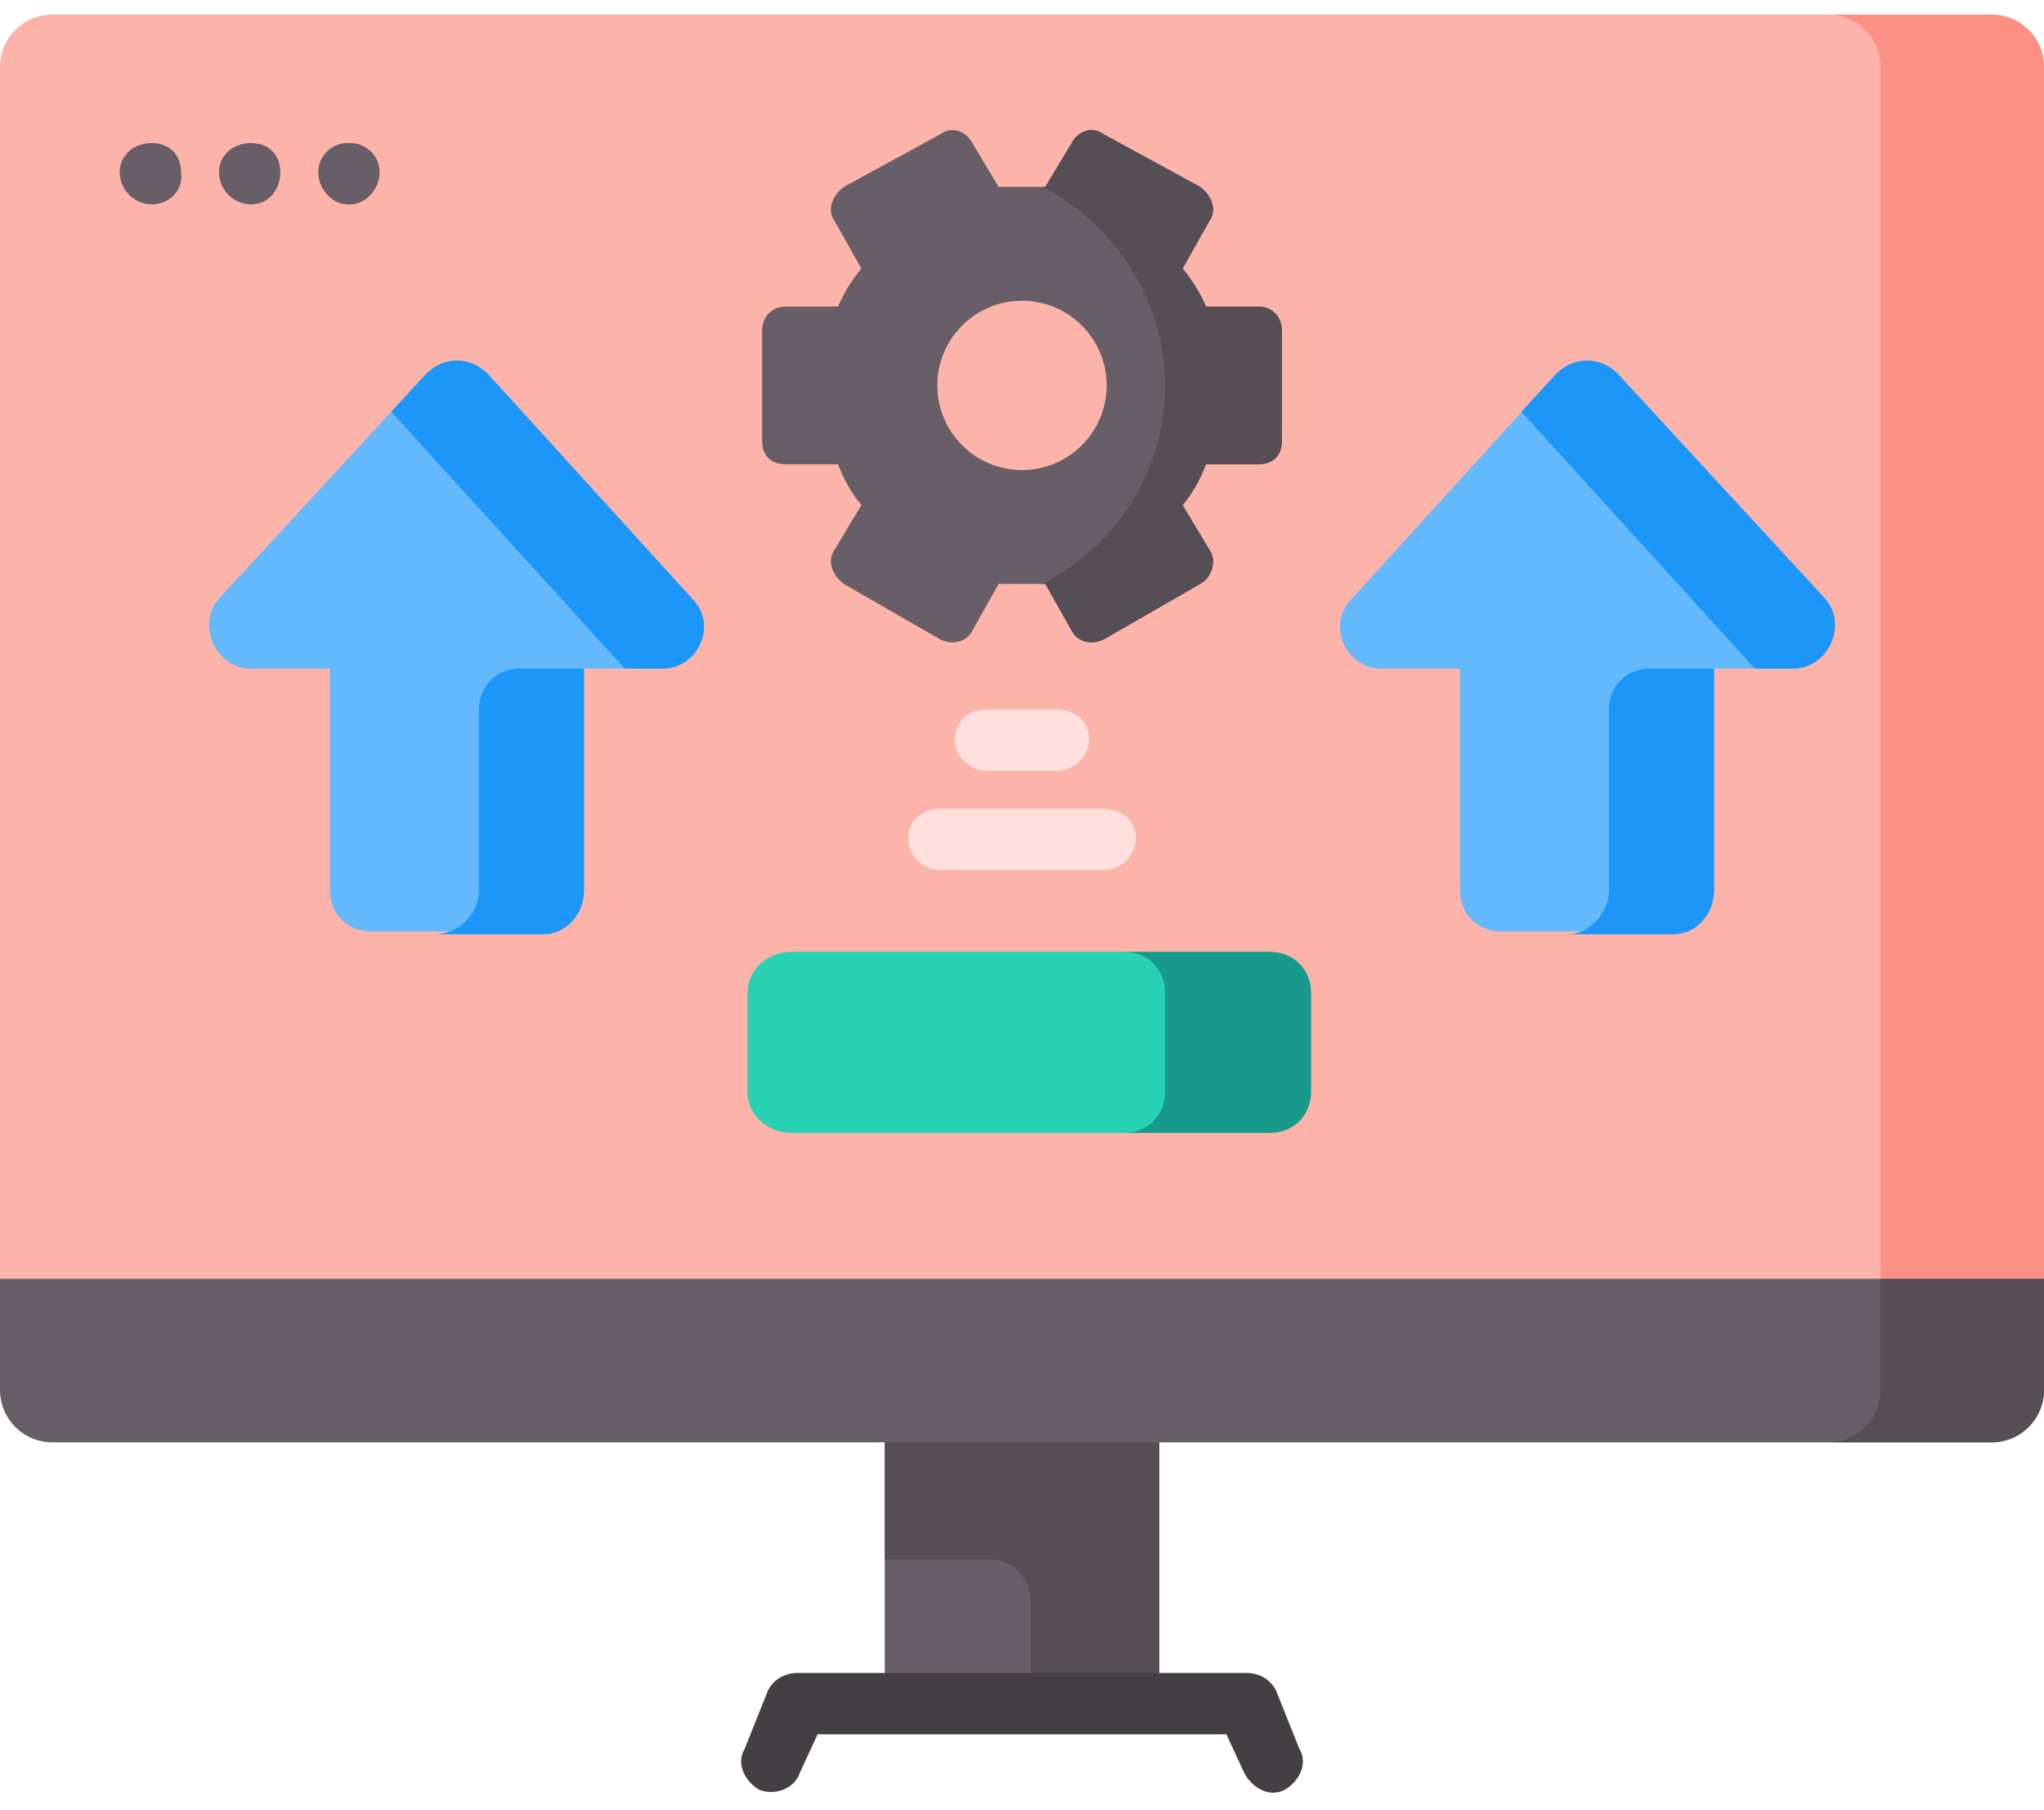
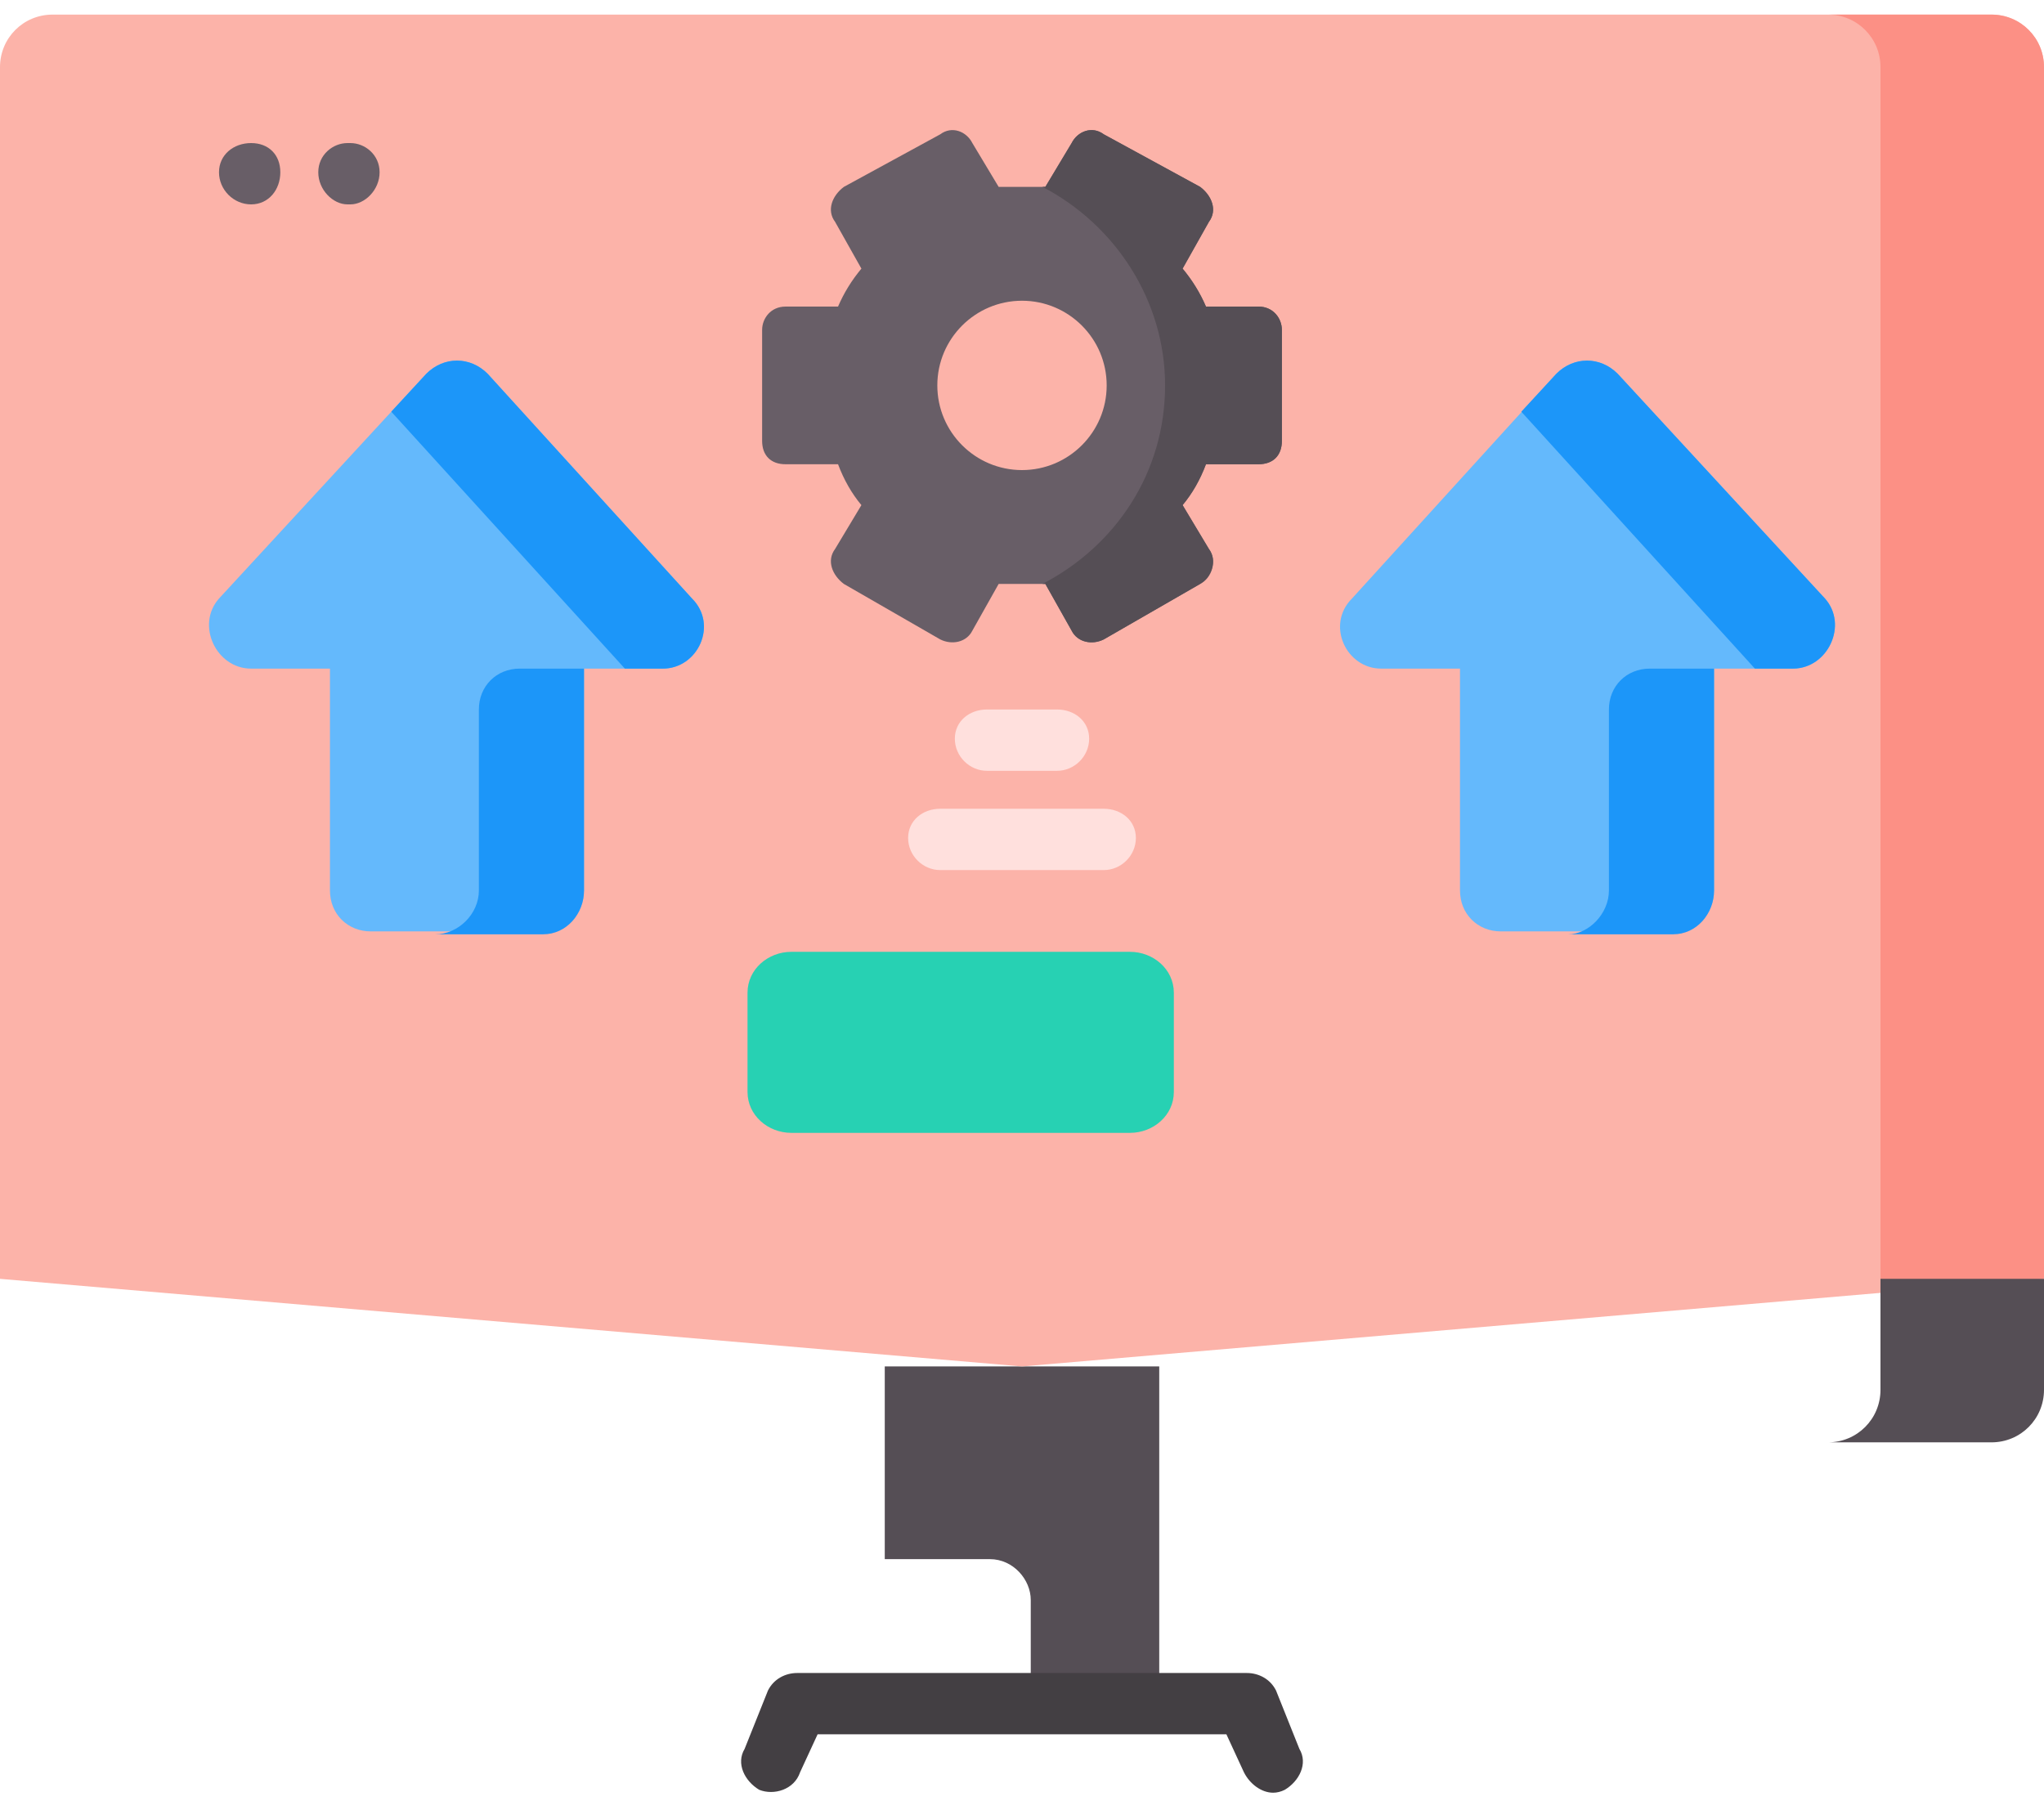
<svg xmlns="http://www.w3.org/2000/svg" version="1.2" viewBox="0 0 70 62" width="70" height="62">
  <style>.a{fill:#685e67}.b{fill:#554e55}.c{fill:#fcb3a9}.d{fill:#fc9085}.e{fill:#64b9fc}.f{fill:#1c96f9}.g{fill:#27d1b3}.h{fill:#17998c}.i{fill:#433f43}.j{fill:#ffe0dd}</style>
-   <path fill-rule="evenodd" class="a" d="m39.7 46.8v11.5h-9.4v-11.5z" />
  <path class="b" d="m30.3 46.8v6.6h3.6c0.8 0 1.4 0.7 1.4 1.4v3.5h4.4v-11.5z" />
  <path class="c" d="m70 2.3v41.5l-35 3-35-3v-41.5c0-1 0.8-1.8 1.8-1.8h66.4c1 0 1.8 0.8 1.8 1.8z" />
  <path class="d" d="m70 2.3v41.5l-5.6 0.5v-42c0-1-0.8-1.8-1.8-1.8h5.6c1 0 1.8 0.8 1.8 1.8z" />
-   <path class="a" d="m68.2 49.4h-66.4c-1 0-1.8-0.8-1.8-1.8v-3.8h70v3.8c0 1-0.8 1.8-1.8 1.8z" />
  <path class="b" d="m70 47.6v-3.8h-5.6v3.8c0 1-0.8 1.8-1.8 1.8h5.6c1 0 1.8-0.8 1.8-1.8z" />
  <path class="a" d="m33.3 21.6l0.9-1.6q0.4 0 0.8 0 0.4 0 0.8 0l0.9 1.6c0.2 0.4 0.7 0.5 1.1 0.3l3.3-1.9c0.4-0.3 0.6-0.8 0.3-1.2l-0.9-1.5q0.5-0.6 0.8-1.4h1.8c0.5 0 0.8-0.3 0.8-0.8v-3.8c0-0.4-0.3-0.8-0.8-0.8h-1.8q-0.3-0.7-0.8-1.3l0.9-1.6c0.3-0.4 0.1-0.9-0.3-1.2l-3.3-1.8c-0.4-0.3-0.9-0.1-1.1 0.3l-0.9 1.5q-0.4 0-0.8 0-0.4 0-0.8 0l-0.9-1.5c-0.2-0.4-0.7-0.6-1.1-0.3l-3.3 1.8c-0.4 0.3-0.6 0.8-0.3 1.2l0.9 1.6q-0.5 0.6-0.8 1.3h-1.8c-0.5 0-0.8 0.4-0.8 0.8v3.8c0 0.5 0.3 0.8 0.8 0.8h1.8q0.3 0.8 0.8 1.4l-0.9 1.5c-0.3 0.4-0.1 0.9 0.3 1.2l3.3 1.9c0.4 0.2 0.9 0.1 1.1-0.3zm-1.2-8.4c0-1.6 1.3-2.9 2.9-2.9 1.6 0 2.9 1.3 2.9 2.9 0 1.6-1.3 2.9-2.9 2.9-1.6 0-2.9-1.3-2.9-2.9z" />
  <path class="b" d="m43.9 11.3v3.8c0 0.5-0.3 0.8-0.8 0.8h-1.8q-0.3 0.8-0.8 1.4l0.9 1.5c0.3 0.4 0.1 1-0.3 1.2l-3.3 1.9c-0.4 0.2-0.9 0.1-1.1-0.3l-0.9-1.6q-0.1 0-0.1 0c2.5-1.3 4.2-3.8 4.2-6.8 0-2.9-1.7-5.5-4.2-6.8q0 0 0.1 0l0.9-1.5c0.2-0.4 0.7-0.6 1.1-0.3l3.3 1.8c0.4 0.3 0.6 0.8 0.3 1.2l-0.9 1.6q0.5 0.6 0.8 1.3h1.8c0.5 0 0.8 0.4 0.8 0.8z" />
  <path class="e" d="m23.7 20.5l-7-7.7c-0.6-0.6-1.5-0.6-2.1 0l-7.1 7.7c-0.8 0.9-0.1 2.4 1.1 2.4h2.7v7.6c0 0.8 0.6 1.4 1.4 1.4h5.9c0.8 0 1.4-0.6 1.4-1.4v-7.6h2.7c1.2 0 1.9-1.5 1-2.4z" />
  <path class="f" d="m22.7 22.9h-1.3l-8-8.8 1.2-1.3c0.6-0.6 1.5-0.6 2.1 0l7 7.7c0.9 0.9 0.2 2.4-1 2.4z" />
  <path class="f" d="m20 22.9v7.6c0 0.8-0.6 1.5-1.4 1.5h-3.7c0.8 0 1.5-0.7 1.5-1.5v-6.2c0-0.8 0.6-1.4 1.4-1.4z" />
  <path class="e" d="m62.5 20.5l-7.1-7.7c-0.6-0.6-1.5-0.6-2.1 0l-7 7.7c-0.9 0.9-0.2 2.4 1 2.4h2.7v7.6c0 0.8 0.6 1.4 1.4 1.4h5.9c0.8 0 1.4-0.6 1.4-1.4v-7.6h2.7c1.2 0 1.9-1.5 1.1-2.4z" />
  <path class="f" d="m61.4 22.9h-1.3l-8-8.8 1.2-1.3c0.6-0.6 1.5-0.6 2.1 0l7.1 7.7c0.8 0.9 0.1 2.4-1.1 2.4z" />
  <path class="f" d="m58.7 22.9v7.6c0 0.8-0.6 1.5-1.4 1.5h-3.6c0.7 0 1.4-0.7 1.4-1.5v-6.2c0-0.8 0.6-1.4 1.4-1.4z" />
  <path class="g" d="m38.7 38.8h-11.6c-0.8 0-1.5-0.6-1.5-1.4v-3.4c0-0.8 0.7-1.4 1.5-1.4h11.6c0.8 0 1.5 0.6 1.5 1.4v3.4c0 0.8-0.7 1.4-1.5 1.4z" />
-   <path class="h" d="m44.9 34v3.4c0 0.8-0.6 1.4-1.4 1.4h-5c0.8 0 1.4-0.6 1.4-1.4v-3.4c0-0.8-0.6-1.4-1.4-1.4h5c0.8 0 1.4 0.6 1.4 1.4z" />
  <path class="i" d="m43.6 61.4c-0.4 0-0.8-0.3-1-0.7l-0.6-1.3h-14l-0.6 1.3c-0.2 0.6-0.9 0.8-1.4 0.6-0.5-0.3-0.8-0.9-0.5-1.4l0.8-2c0.2-0.4 0.6-0.6 1-0.6h15.4c0.4 0 0.8 0.2 1 0.6l0.8 2c0.3 0.5 0 1.1-0.5 1.4q-0.2 0.1-0.4 0.1z" />
-   <path class="a" d="m5.2 7c-0.6 0-1.1-0.5-1.1-1.1 0-0.6 0.5-1 1.1-1 0.6 0 1 0.4 1 1 0.1 0.6-0.4 1.1-1 1.1z" />
  <path class="a" d="m8.6 7c-0.6 0-1.1-0.5-1.1-1.1 0-0.6 0.5-1 1.1-1 0.6 0 1 0.4 1 1 0 0.6-0.4 1.1-1 1.1z" />
  <path class="a" d="m12 7h-0.1c-0.5 0-1-0.5-1-1.1 0-0.6 0.5-1 1-1h0.1c0.5 0 1 0.4 1 1 0 0.6-0.5 1.1-1 1.1z" />
  <path class="j" d="m37.8 29.8h-5.6c-0.6 0-1.1-0.5-1.1-1.1 0-0.6 0.5-1 1.1-1h5.6c0.6 0 1.1 0.4 1.1 1 0 0.6-0.5 1.1-1.1 1.1z" />
  <path class="j" d="m36.2 26.4h-2.4c-0.6 0-1.1-0.5-1.1-1.1 0-0.6 0.5-1 1.1-1h2.4c0.6 0 1.1 0.4 1.1 1 0 0.6-0.5 1.1-1.1 1.1z" />
</svg>